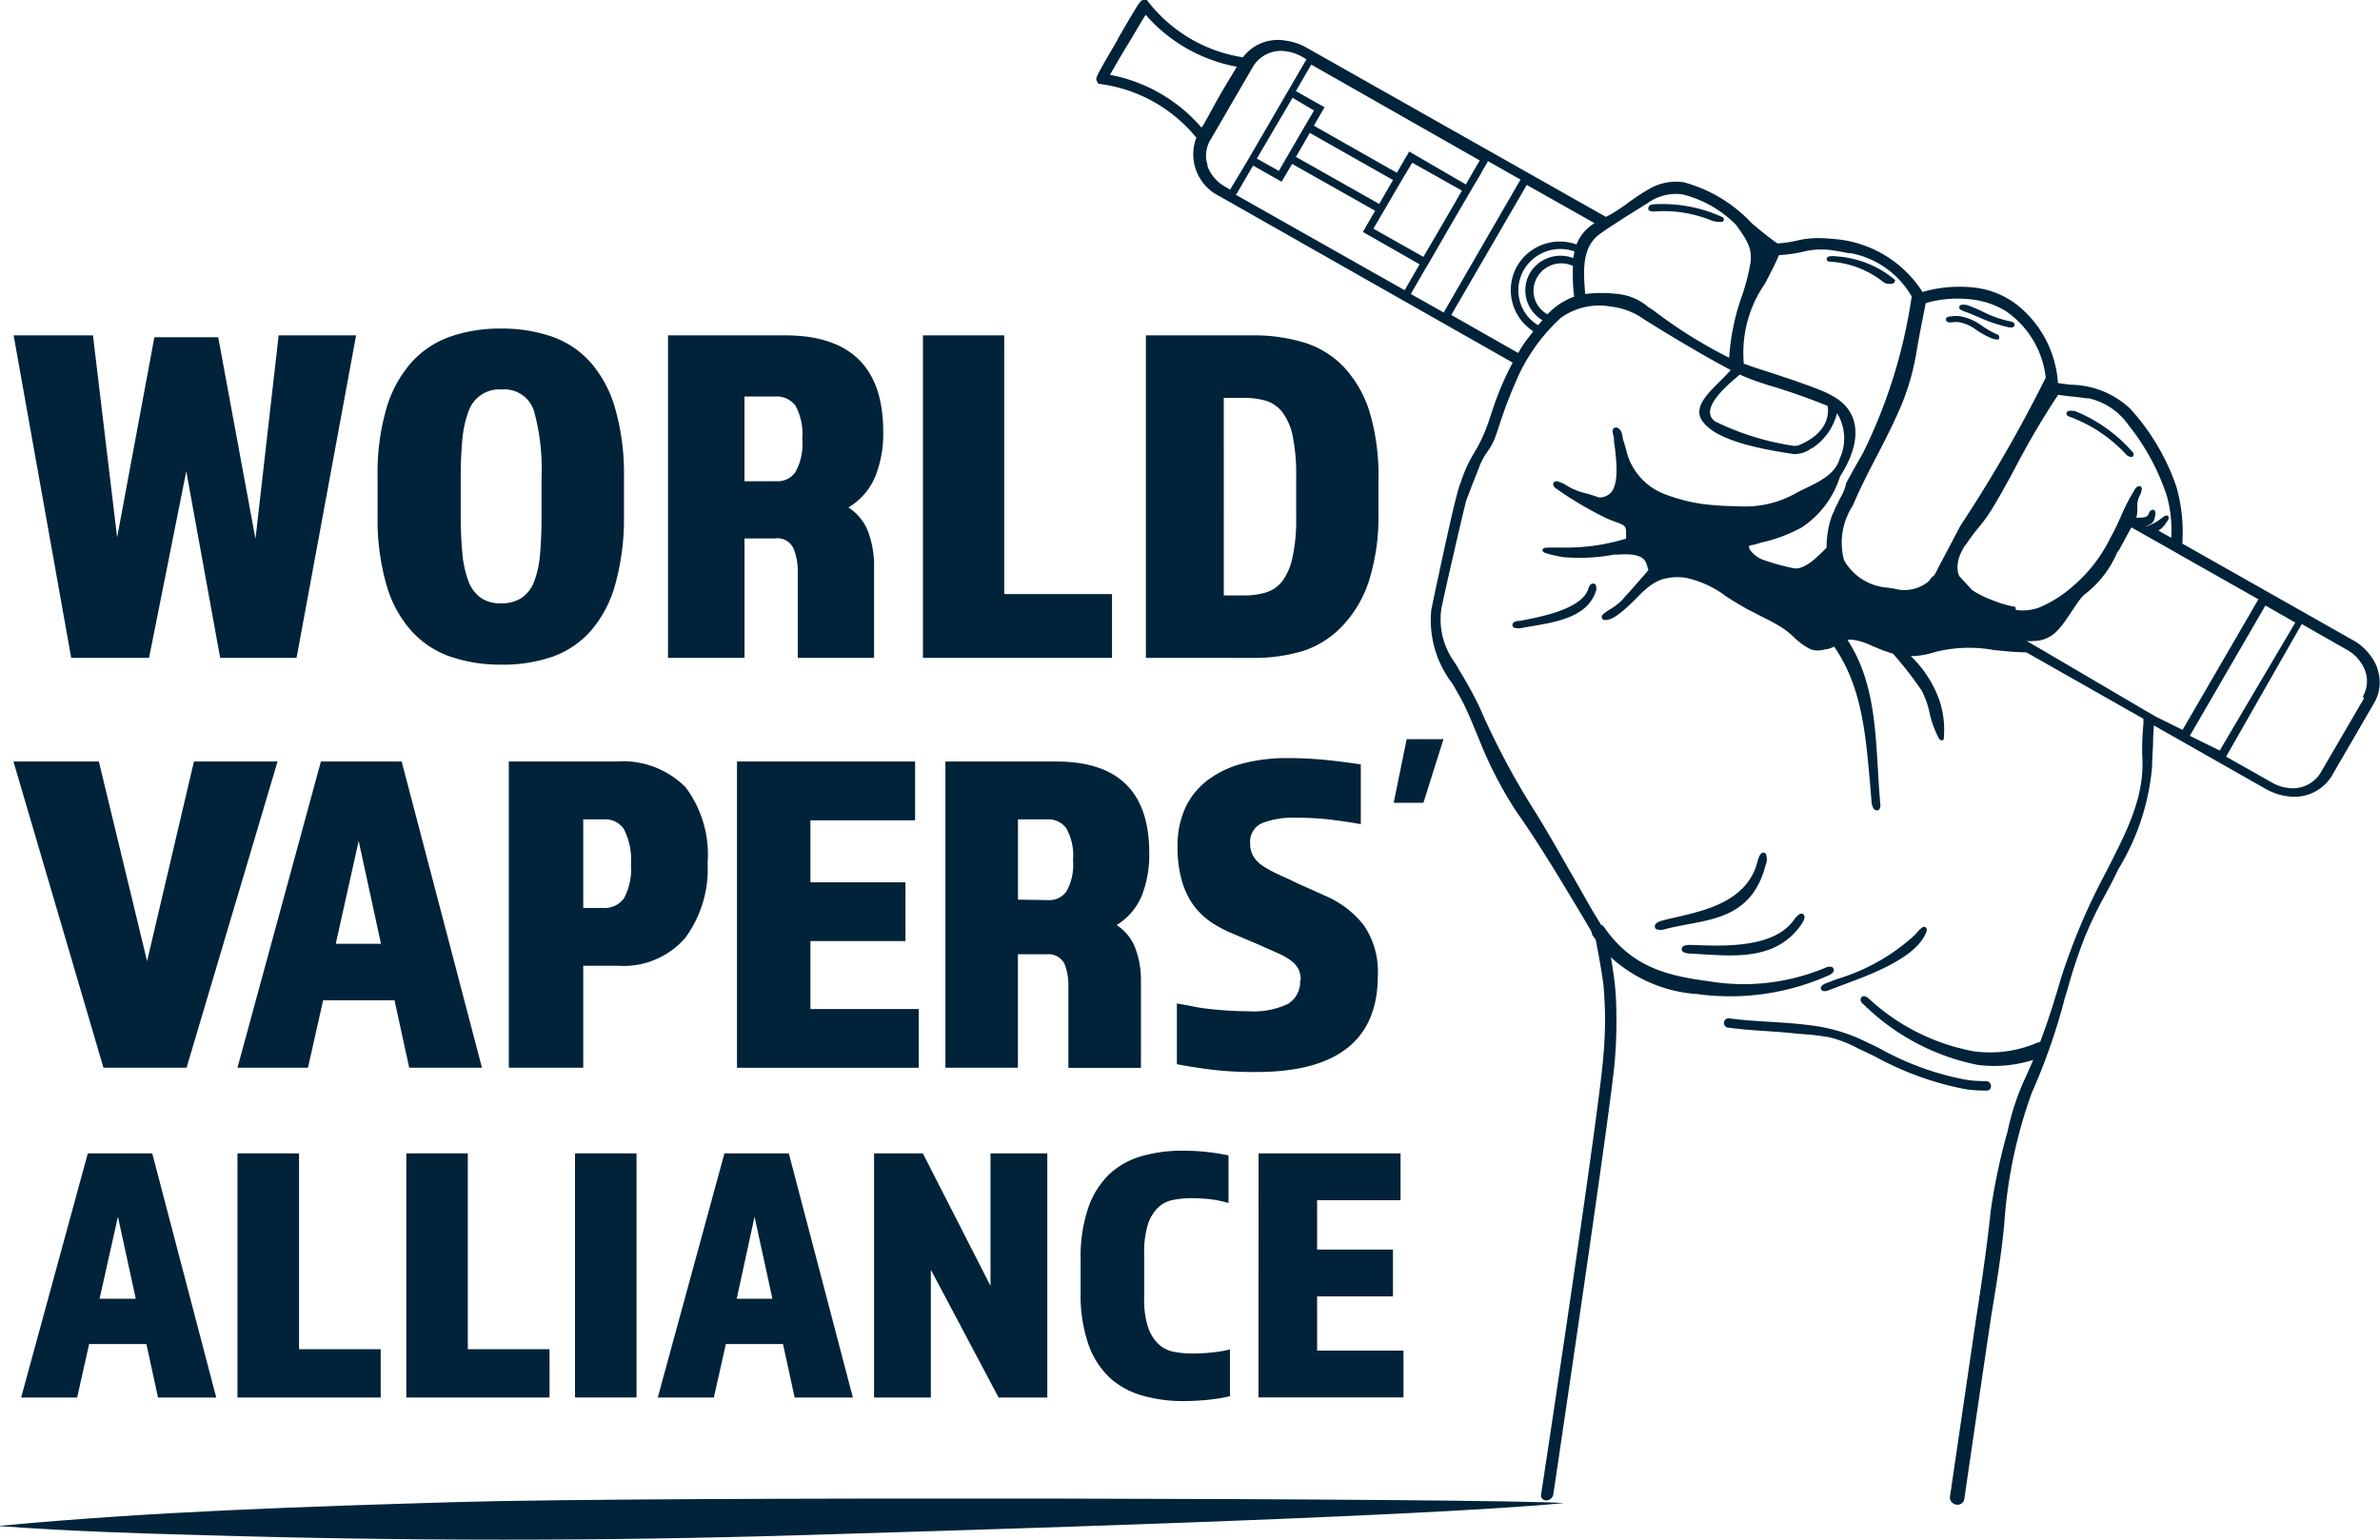
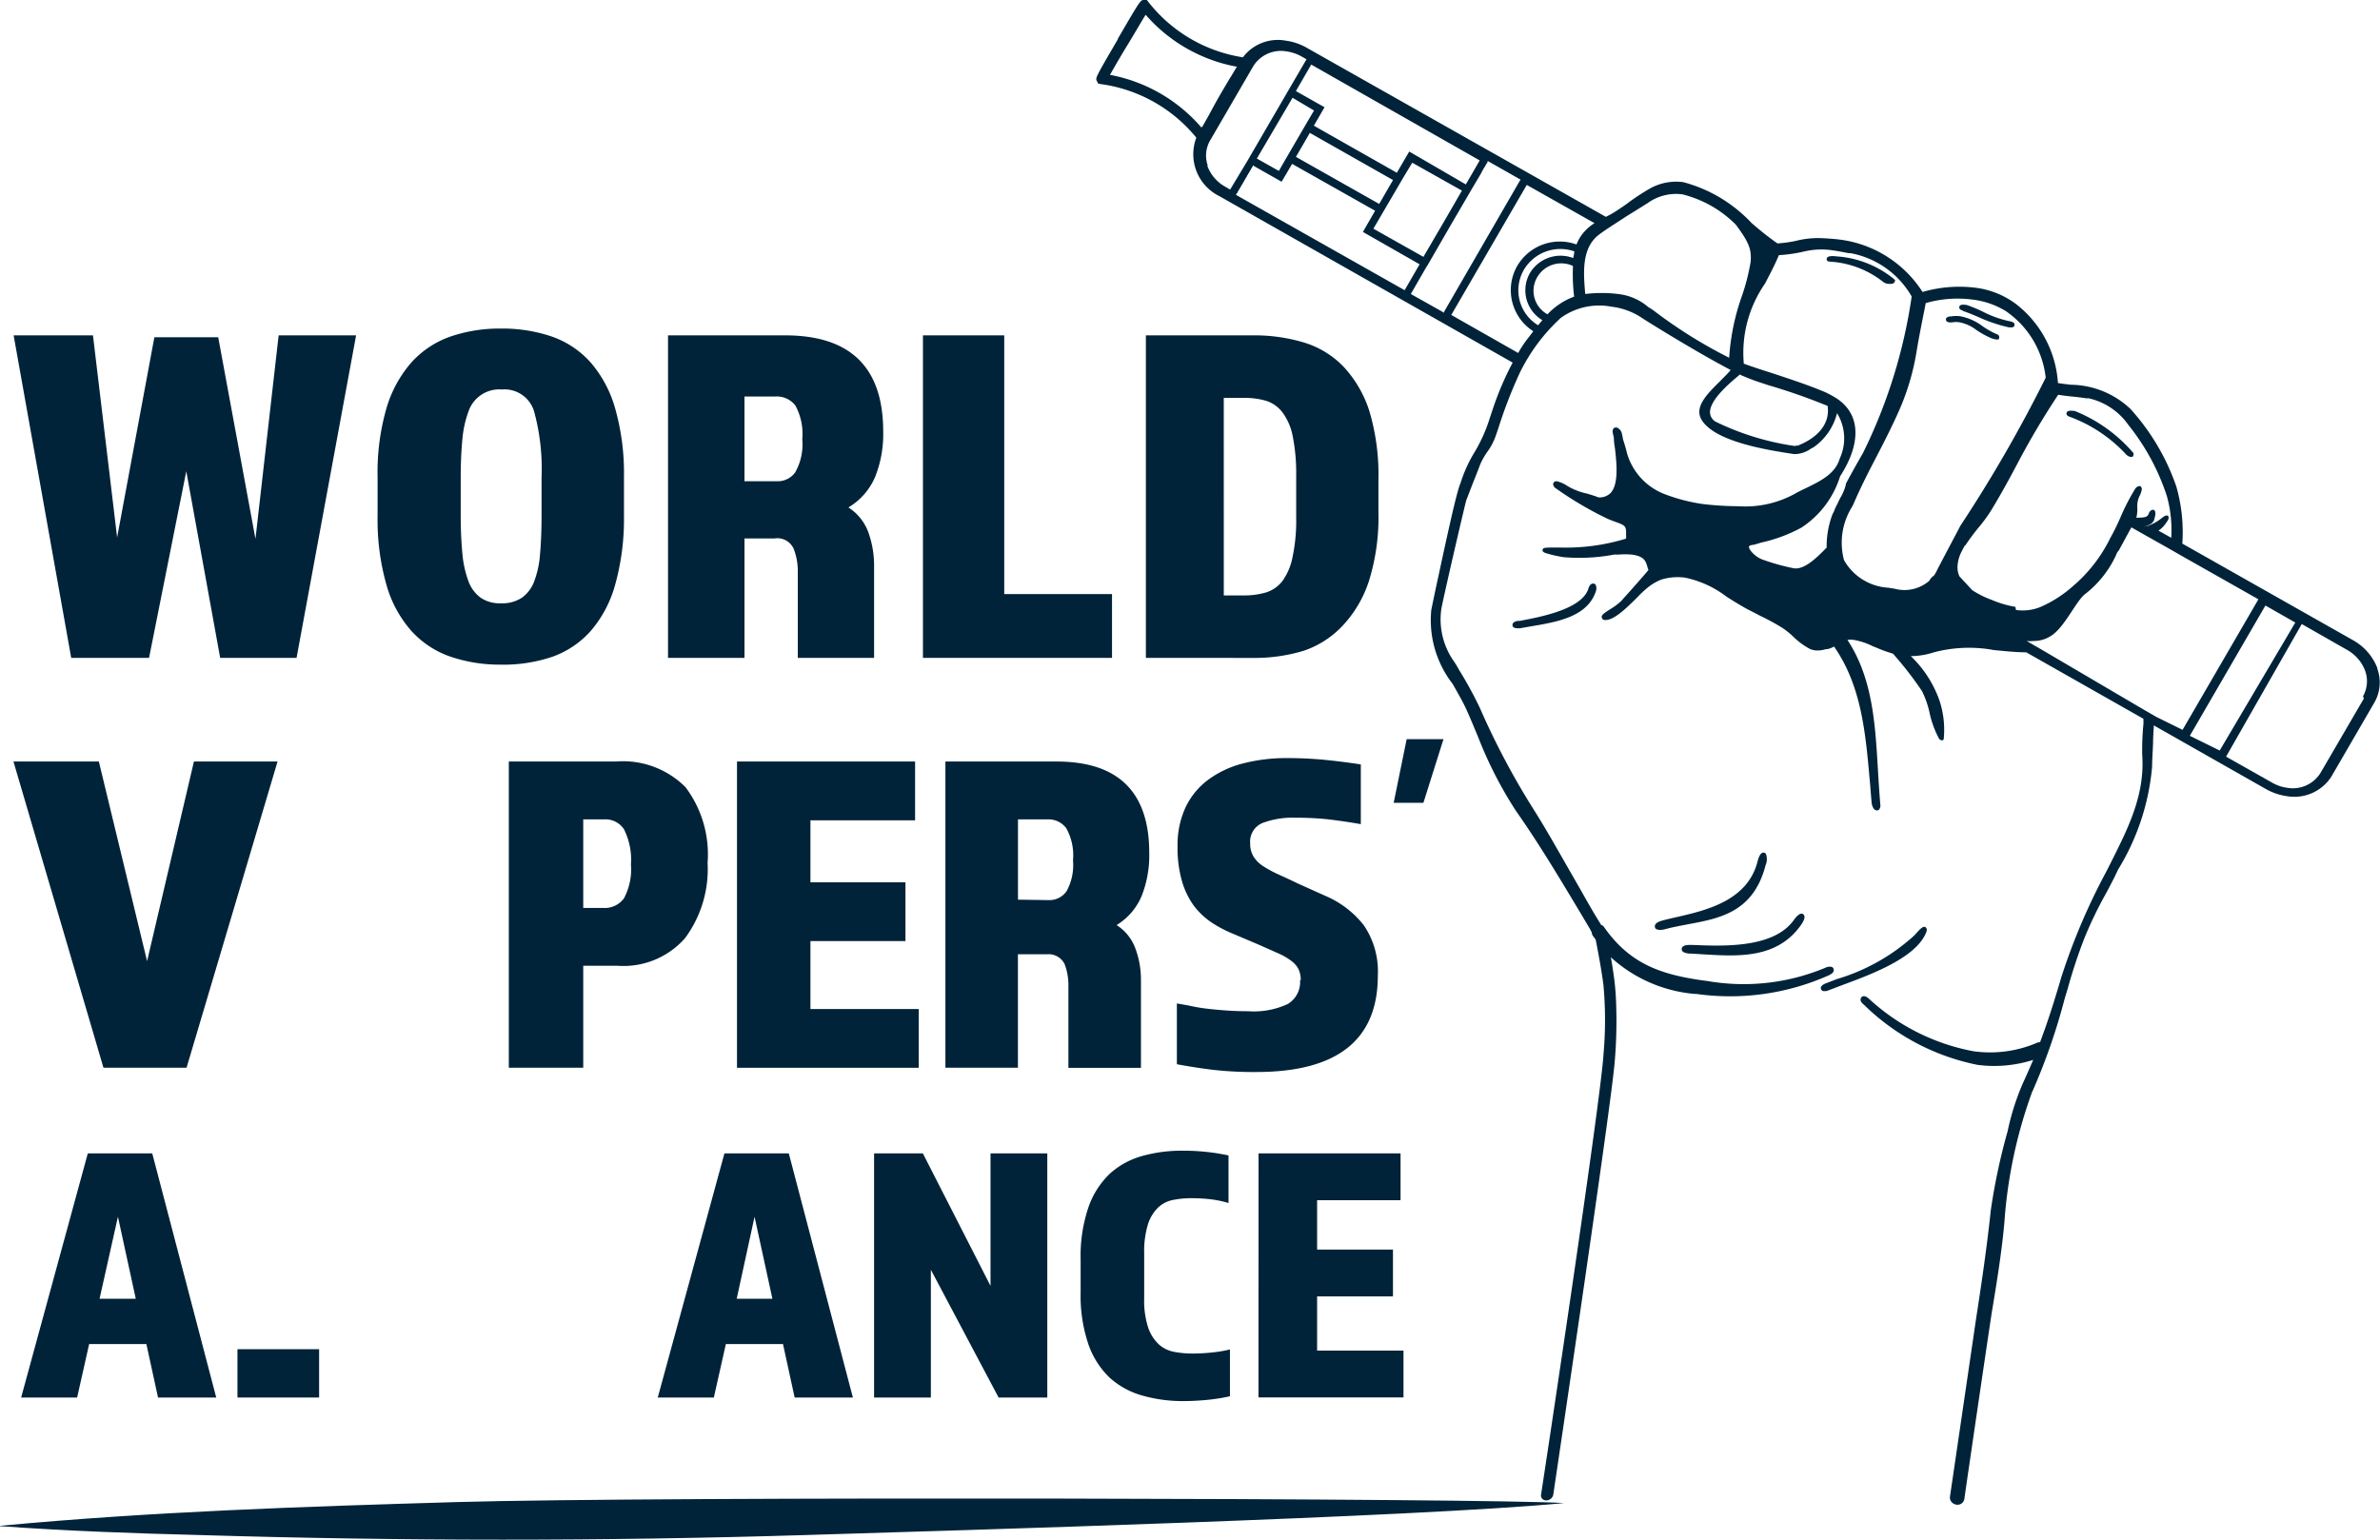
<svg xmlns="http://www.w3.org/2000/svg" width="106.681" height="69.043" viewBox="0 0 106.681 69.043">
  <defs>
    <clipPath id="clip-path">
      <rect id="Rectangle_22" data-name="Rectangle 22" width="106.681" height="69.043" fill="none" />
    </clipPath>
  </defs>
  <g id="Artwork_3" data-name="Artwork 3" transform="translate(2.935 -25.93)">
    <g id="Artwork_3-2" data-name="Artwork 3" transform="translate(-2.935 -2.07)">
      <g id="Group_8" data-name="Group 8" transform="translate(0 28)" clip-path="url(#clip-path)">
        <g id="Group_7" data-name="Group 7" clip-path="url(#clip-path)">
          <path id="Path_3" data-name="Path 3" d="M225.492,71.47s0,.024-.032.024h.052a.024.024,0,0,0-.02,0" transform="translate(-135.376 -42.914)" fill="#002339" />
          <path id="Path_4" data-name="Path 4" d="M225.512,71.461h-.052l.032-.024a.024.024,0,0,1,.02,0" transform="translate(-135.376 -42.893)" fill="#002339" />
          <path id="Path_5" data-name="Path 5" d="M240.648,58.928a.444.444,0,0,1-.108.024l.1-.032Z" transform="translate(-144.431 -35.378)" fill="#002339" />
          <path id="Path_6" data-name="Path 6" d="M231.669,58.81a.511.511,0,0,1-.1.044l-.1.032a.443.443,0,0,0,.108-.024h0a.216.216,0,0,0,.108-.032Zm-6.177,5.058s0,.024-.032.024h.052a.024.024,0,0,0-.02,0" transform="translate(-135.376 -35.312)" fill="#002339" />
          <path id="Path_7" data-name="Path 7" d="M5.359,129.42H8.247l2.869,10.948H8.507l-.523-2.4H5.419l-.539,2.4H2.37Zm2.15,6.517-.8-3.676-.823,3.676Z" transform="translate(-1.423 -77.71)" fill="#002339" />
-           <path id="Path_8" data-name="Path 8" d="M26.64,129.42H29.4V138.2h3.66v2.166H26.64Z" transform="translate(-15.996 -77.71)" fill="#002339" />
-           <path id="Path_9" data-name="Path 9" d="M45.58,129.42h2.757V138.2H52v2.166H45.58Z" transform="translate(-27.368 -77.71)" fill="#002339" />
-           <rect id="Rectangle_20" data-name="Rectangle 20" width="2.757" height="10.944" transform="translate(25.775 51.71)" fill="#002339" />
+           <path id="Path_8" data-name="Path 8" d="M26.64,129.42V138.2h3.66v2.166H26.64Z" transform="translate(-15.996 -77.71)" fill="#002339" />
          <path id="Path_10" data-name="Path 10" d="M76.779,129.42h2.885l2.873,10.948H79.927l-.523-2.4H76.843l-.539,2.4H73.79Zm2.15,6.517-.8-3.676-.8,3.676Z" transform="translate(-44.307 -77.71)" fill="#002339" />
          <path id="Path_11" data-name="Path 11" d="M98.06,129.42h2.186l3.033,5.941V129.42h2.545v10.948h-2.182l-3.037-5.73v5.73H98.06Z" transform="translate(-58.88 -77.71)" fill="#002339" />
          <path id="Path_12" data-name="Path 12" d="M121.226,134a6.793,6.793,0,0,1,.344-2.321,3.824,3.824,0,0,1,.951-1.51,3.572,3.572,0,0,1,1.442-.8,6.545,6.545,0,0,1,1.842-.244,9.7,9.7,0,0,1,2.05.212v2.134a4.749,4.749,0,0,0-.839-.172,7.535,7.535,0,0,0-.835-.044,4.079,4.079,0,0,0-.8.076,1.339,1.339,0,0,0-.675.336,1.822,1.822,0,0,0-.459.747,4.159,4.159,0,0,0-.172,1.323v2a3.916,3.916,0,0,0,.18,1.323,1.842,1.842,0,0,0,.475.747,1.41,1.41,0,0,0,.683.336,4.394,4.394,0,0,0,.8.076,8.542,8.542,0,0,0,.943-.052,5.452,5.452,0,0,0,.763-.132v2.1a8.624,8.624,0,0,1-1.039.164c-.348.032-.7.052-1.043.052a6.588,6.588,0,0,1-1.846-.248,3.648,3.648,0,0,1-1.462-.8,3.8,3.8,0,0,1-.959-1.51,6.793,6.793,0,0,1-.344-2.321Z" transform="translate(-72.788 -77.535)" fill="#002339" />
          <path id="Path_13" data-name="Path 13" d="M141.19,129.42h6.365v2.1h-3.74v2.214h3.4v2.1h-3.4v2.429h3.872v2.1h-6.5Z" transform="translate(-84.777 -77.71)" fill="#002339" />
          <path id="Path_14" data-name="Path 14" d="M149.325,11.627l-.044.084.052-.084Zm0,0-.044.084.052-.084Zm0,0-.044.084.052-.084Zm0,0-.044.084.052-.084Zm-10.508.116-.739,1.267h0l.739-1.275Zm0,0-.739,1.267h0l.739-1.275Zm10.508-.116-.044.084.052-.084Zm-10.508.116-.739,1.267h0l.739-1.275Zm10.508-.116-.044.084.052-.084ZM137.67,13.05h0l.132.088Zm1.147-1.307-.739,1.267-.02.052.032-.044.739-1.275Zm1.834-3.16-.076.14.088-.132Zm.8-1.343-.7,1.2h0l.7-1.2Zm7.891,4.4-.044.084.052-.084Zm-10.508.116-.739,1.267h0l.739-1.275Zm10.508-.116-.044.084.052-.084Zm-10.508.116-.739,1.267h0l.739-1.275Zm0,0-.739,1.267h0l.739-1.275Zm10.508-.116-.044.084.052-.084Zm0,0-.044.084.052-.084Zm0,0-.044.084.052-.084Zm0,0-.044.084.052-.084Zm0,0-.044.084.052-.084Z" transform="translate(-82.663 -4.347)" fill="#002339" />
          <path id="Path_15" data-name="Path 15" d="M137.816,21.874l-.136-.076V21.79Z" transform="translate(-82.669 -13.084)" fill="#002339" />
          <path id="Path_16" data-name="Path 16" d="M138.66,21.68l-.02.052.032-.044Zm0,0-.02.052.032-.044Zm0,0-.02.052.032-.044Zm0,0-.02.052.032-.044Zm0,0-.02.052.032-.044Zm0,0-.02.052.032-.044Zm0,0-.02.052.032-.044Zm0,0-.02.052.032-.044Zm0,0-.02.052.032-.044Zm0,0-.02.052.032-.044Zm0,0-.02.052.032-.044Zm0,0-.02.052.032-.044Zm0,0-.02.052.032-.044Zm0,0-.02.052.032-.044Zm0,0-.02.052.032-.044Zm0,0-.02.052.032-.044Zm0,0-.02.052.032-.044Zm0,0-.02.052.032-.044Zm0,0-.02.052.032-.044Zm0,0-.02.052.032-.044Zm0,0-.02.052.032-.044Zm0,0-.02.052.032-.044Zm0,0-.02.052.032-.044Zm0,0-.02.052.032-.044Z" transform="translate(-83.246 -13.018)" fill="#002339" />
          <path id="Path_17" data-name="Path 17" d="M145.028,10.608l-.088.132.076-.14Z" transform="translate(-87.029 -6.365)" fill="#002339" />
          <path id="Path_18" data-name="Path 18" d="M146.057,7.24l-.7,1.2h-.008l.7-1.2Z" transform="translate(-87.275 -4.347)" fill="#002339" />
          <path id="Path_19" data-name="Path 19" d="M180.416,29.967a2.457,2.457,0,0,0-1.087-1.259l-7.659-4.335v-.044a7.444,7.444,0,0,0-.268-2.505,10.037,10.037,0,0,0-2.062-3.492,3.953,3.953,0,0,0-2.681-1.083c-.184-.024-.376-.044-.567-.076a4.871,4.871,0,0,0-1.846-3.516,3.816,3.816,0,0,0-1.862-.759,5.917,5.917,0,0,0-2.361.192,5.183,5.183,0,0,0-3.624-2.337c-.32-.044-.639-.064-.911-.076a4,4,0,0,0-1.135.12,5.45,5.45,0,0,1-.835.116,13.8,13.8,0,0,1-1.167-.923A6.465,6.465,0,0,0,149.3,8.167a2.4,2.4,0,0,0-1.522.3,10.308,10.308,0,0,0-.9.587c-.18.14-.376.268-.575.4a4.394,4.394,0,0,1-.475.268h0L132.4,2.13a2.573,2.573,0,0,0-.923-.308,1.958,1.958,0,0,0-1.918.747A6.673,6.673,0,0,1,125.338.108L125.254,0h-.128c-.16,0-.16,0-1.171,1.734v.024c-1.011,1.734-1.011,1.734-.943,1.874l.064.12.128.02a6.7,6.7,0,0,1,4.267,2.4,2.094,2.094,0,0,0,1.039,2.625l13.141,7.46a13.587,13.587,0,0,0-.923,2.178l-.1.3a7.088,7.088,0,0,1-.751,1.646,6.346,6.346,0,0,0-.567,1.287c-.18.4-.631,2.517-1.039,4.4-.1.463-.192.9-.268,1.279a4.659,4.659,0,0,0,.955,3.312c.2.352.4.7.567,1.039.212.459.4.923.587,1.37a18.219,18.219,0,0,0,1.694,3.3c1.043,1.478,2.026,3.133,2.981,4.727l.324.547.084.16a.336.336,0,0,0,.056.164.568.568,0,0,1,.084.116l.032.032c.044.192.28,1.426.356,2.082a17.453,17.453,0,0,1,0,3.065c-.128,2.078-2.485,17.712-2.8,19.75a.208.208,0,0,0,.044.172.248.248,0,0,0,.148.084.324.324,0,0,0,.356-.256c.268-1.814,2.581-17.349,2.753-19.4a21.522,21.522,0,0,0,.064-2.625,11.537,11.537,0,0,0-.128-1.4c-.032-.216-.064-.432-.108-.667a6.383,6.383,0,0,0,3.764,1.642h.064a10.856,10.856,0,0,0,5.961-.843c.2-.1.212-.2.2-.248a.136.136,0,0,0-.14-.128.444.444,0,0,0-.248.052,9.5,9.5,0,0,1-5.326.579H150.3c-2-.268-3.388-.751-4.547-2.4a.248.248,0,0,0-.14-.108,1.316,1.316,0,0,0-.076-.128c-.4-.643-.771-1.331-1.2-2.07-.6-1.039-1.2-2.122-1.782-3.033a34.115,34.115,0,0,1-2.369-4.483,17.744,17.744,0,0,0-.943-1.726,3.893,3.893,0,0,0-.244-.4,3.272,3.272,0,0,1-.539-2.369c.332-1.566,1.075-4.707,1.107-4.815l.308-.8c.108-.268.216-.535.312-.8a3.246,3.246,0,0,1,.324-.579,2.725,2.725,0,0,0,.364-.675l.12-.344a21.1,21.1,0,0,1,.975-2.529,8.251,8.251,0,0,1,1.842-2.465,2.941,2.941,0,0,1,2.261-.5,3.121,3.121,0,0,1,1.406.527c.052.04,2.293,1.446,3.944,2.313-.14.172-.324.344-.491.515-.559.555-1.139,1.127-.827,1.694.579,1.027,3.1,1.4,4.171,1.562h0A1.311,1.311,0,0,0,155,20.13a.507.507,0,0,1,.12-.064,2.656,2.656,0,0,0,1.071-1.542,2.152,2.152,0,0,1,.12,2.034c-.2.687-.847,1-1.522,1.331-.128.056-.248.12-.376.184a4.619,4.619,0,0,1-2.653.623,14.082,14.082,0,0,1-1.6-.1,7.947,7.947,0,0,1-1.67-.432,2.8,2.8,0,0,1-1.714-1.842c-.044-.2-.12-.44-.184-.643a1.385,1.385,0,0,0-.044-.224.368.368,0,0,0-.244-.292.2.2,0,0,0-.132.044.224.224,0,0,0-.032.192,1.019,1.019,0,0,0,.044.2,3.208,3.208,0,0,0,.052.5c.076.675.172,1.6-.192,2a.7.7,0,0,1-.547.2c-.16-.064-.344-.12-.523-.172a2.877,2.877,0,0,1-.859-.332,1.458,1.458,0,0,0-.471-.216.148.148,0,0,0-.16.064c-.056.1.032.184.052.216a15.982,15.982,0,0,0,2.305,1.37c.16.076.312.128.428.172.356.128.44.172.463.376a1.706,1.706,0,0,1,0,.2.607.607,0,0,1,0,.172,9.246,9.246,0,0,1-2.937.4h-.236c-.46,0-.547,0-.567.1s.1.132.152.152a5.493,5.493,0,0,0,.8.18,8.391,8.391,0,0,0,2.249-.116h.056a1.064,1.064,0,0,1,.14,0,3.6,3.6,0,0,1,.607,0c.547.076.611.28.687.523a.883.883,0,0,0,.056.164c-.172.212-.527.611-.8.919-.16.184-.312.344-.4.451a2.821,2.821,0,0,1-.491.376c-.32.2-.44.288-.4.4a.14.14,0,0,0,.132.1h.032c.4,0,.951-.547,1.434-1.027a4.679,4.679,0,0,1,.463-.432,2.31,2.31,0,0,1,.6-.352,2.481,2.481,0,0,1,1.071-.088,4.591,4.591,0,0,1,1.866.859c.288.18.579.364.911.547.192.1.4.2.579.3a10.061,10.061,0,0,1,1.019.555,3.756,3.756,0,0,1,.491.4,3.169,3.169,0,0,0,.731.535.851.851,0,0,0,.236.064,1.2,1.2,0,0,0,.479-.056h.064a1.083,1.083,0,0,0,.3-.116c1.243,1.778,1.414,3.932,1.6,5.993.032.332.052.663.084.995.02.2.108.344.216.356a.128.128,0,0,0,.116-.032.3.3,0,0,0,.056-.248c-.044-.527-.076-1.063-.108-1.6-.12-2-.236-4.051-1.362-5.758a.751.751,0,0,1,.3,0,2.981,2.981,0,0,1,.835.28l.164.064a5.884,5.884,0,0,0,.739.268,16.068,16.068,0,0,1,1.3,1.674,4.176,4.176,0,0,1,.352,1.027,4.4,4.4,0,0,0,.4,1.083.176.176,0,0,0,.116.1h.076l.032-.052a4.177,4.177,0,0,0-.2-1.758,5.106,5.106,0,0,0-1.275-1.962,3.464,3.464,0,0,0,1.039-.172,6.173,6.173,0,0,1,2.689-.1c.471.044.955.1,1.446.1l5.254,2.981a.317.317,0,0,0,0,.084v.14a11.932,11.932,0,0,0-.056,1.382c.132,1.822-.643,3.324-1.446,4.923l-.18.352a28.24,28.24,0,0,0-2,4.707c-.236.8-.555,1.866-.955,2.917a.639.639,0,0,0-.084,0,5.358,5.358,0,0,1-2.9.4,9.463,9.463,0,0,1-4.687-2.357c-.16-.148-.3-.14-.352-.032s0,.2.152.324a10.091,10.091,0,0,0,5.078,2.677,5.762,5.762,0,0,0,2.489-.224c-.164.376-.312.719-.471,1.063h0a11.1,11.1,0,0,0-.675,2.13,27.572,27.572,0,0,0-.759,3.572c-.172,1.65-.42,3.312-.667,4.911-.052.364-1.107,7.544-1.159,7.9a.3.3,0,0,0,.064.236.344.344,0,0,0,.224.128.308.308,0,0,0,.356-.256c.072-.527,1.151-7.879,1.235-8.391.216-1.307.44-2.669.559-4a21.38,21.38,0,0,1,1.231-5.822s0-.044.024-.052A27.513,27.513,0,0,0,166.4,44.75l.116-.376a23.344,23.344,0,0,1,.775-2.345,18.211,18.211,0,0,1,.919-1.91c.14-.256.28-.523.42-.8l.16-.336a10.563,10.563,0,0,0,1.522-4.6c0-.308.032-.707.044-1.083,0-.256.02-.5.032-.707v-.072l5.038,2.861a2.637,2.637,0,0,0,.919.312,1.974,1.974,0,0,0,2-.871l1.942-3.344a1.806,1.806,0,0,0,.116-1.51M132.618,2.893h0l7.556,4.3-.623,1.075-2.537-1.474-.555.951-3.72-2.11.479-.827-1.287-.727h0Zm.128,2.062-.308.523-.967,1.662-.3.523-.987-.555,1.6-2.725Zm-.987-.559.076-.14h0Zm.8,1.562,3.728,2.114-.619,1.071-3.732-2.11Zm4.191,2,.4-.663,2.226,1.251-.751,1.3-.975,1.67-2.242-1.263Zm-9.058-2.249A7.128,7.128,0,0,0,123.6,3.356c.172-.3.471-.827.8-1.362s.611-1.039.8-1.331a7.124,7.124,0,0,0,4.091,2.329c-.1.148-.2.34-.332.543-.172.292-.352.591-.471.8s-.28.5-.439.8h0l-.308.547m.244,1.746a1.35,1.35,0,0,1,.1-1.123l1.938-3.336a1.458,1.458,0,0,1,1.5-.663,1.918,1.918,0,0,1,.663.224l.224.128-.739,1.267-1.918,3.3L128.986,8.5l-.224-.132a1.754,1.754,0,0,1-.8-.943m.911,1.287h0l.112.076Zm7.967,4.235-.032.064-7.56-4.275h0l.02-.052.739-1.267h0l1.287.731.471-.8,3.72,2.1-.547.951,2.541,1.45-.655,1.135Zm1.734,1.071-1.486-.835.032-.064.655-1.135.056-.084,1.039-1.8.975-1.67.4-.675.04-.088.056-.084V7.56l.024-.032.032-.04.064-.12.044-.084h0l.032-.064,1.47.835-.044.064-3.376,5.841Zm4.643.076h0a1.2,1.2,0,0,1-.463-1.67,1.243,1.243,0,0,1,1.6-.5,8.181,8.181,0,0,0,.052,1.374,3.121,3.121,0,0,0-1.2.8m1.159-2.529a1.6,1.6,0,0,0-1.942.675,1.558,1.558,0,0,0,.559,2.11l-.192.228a1.83,1.83,0,0,1-.635-2.489,1.9,1.9,0,0,1,2.261-.823,2.611,2.611,0,0,1-.052.3m-2.509.352a2.19,2.19,0,0,0,.719,2.929c-.056.076-.108.148-.16.212l-.068.088a4.941,4.941,0,0,0-.447.675l-3-1.706,3.384-5.829,3.037,1.714a2.03,2.03,0,0,0-.44.364,1.858,1.858,0,0,0-.368.591,2.21,2.21,0,0,0-2.657.963m9.505,4.119a21.455,21.455,0,0,1-3.336-2.078,2.4,2.4,0,0,0-.288-.192,2.493,2.493,0,0,0-1.366-.591,6.029,6.029,0,0,0-1.466,0c-.088-1-.164-2.09.643-2.681.376-.276.8-.535,1.2-.8.312-.192.643-.4.943-.587a2.186,2.186,0,0,1,1.566-.4,5.113,5.113,0,0,1,2.4,1.362c.611.823.7,1.115.663,1.658a9.485,9.485,0,0,1-.376,1.49,10.167,10.167,0,0,0-.587,2.8m3.125,3.952H154.4l-.108.02a11.974,11.974,0,0,1-3.548-1.091.507.507,0,0,1-.248-.4c-.02-.559.847-1.3,1.267-1.65l.076-.068a.192.192,0,0,0,.052.036c.152.064.451.192.739.288l.483.16a26.648,26.648,0,0,1,2.529.879.68.68,0,0,1,.128.056h0c.16,1.2-1.159,1.7-1.307,1.758m1.766,2.581c-.052.108-.108.2-.148.312s-.076.148-.108.236a4.052,4.052,0,0,0-.248,1.458c-.459.471-.987.987-1.458.931a9.789,9.789,0,0,1-1.434-.4c-.312-.12-.6-.432-.591-.571,0-.052.12-.072.172-.084h.044l.332-.1a6.793,6.793,0,0,0,1.81-.675,4.247,4.247,0,0,0,1.726-2.293c.975-1.51.911-2.8-.16-3.5a4.723,4.723,0,0,0-.515-.28c-.771-.324-1.562-.579-2.325-.835-.44-.14-.879-.28-1.319-.44V16.25a5.442,5.442,0,0,1,.955-3.536c.216-.42.44-.835.623-1.275a6.621,6.621,0,0,0,1.027-.14c.128-.032.248-.056.376-.076a3.368,3.368,0,0,1,1,0c.244.032.491.084.727.128h.084a4,4,0,0,1,2.737,1.942,23.4,23.4,0,0,1-2.178,7.008l-.312.547c-.148.268-.312.559-.459.839v.032a2.122,2.122,0,0,1-.256.611l-.088.18m4.267,3.312a.6.6,0,0,0-.184.216,1.7,1.7,0,0,1-1.574.352,2.293,2.293,0,0,1-.248-.04,2.444,2.444,0,0,1-2-1.235,3.032,3.032,0,0,1,.364-2.4l.064-.128c.312-.731.675-1.438,1.031-2.122s.751-1.458,1.083-2.23a10.88,10.88,0,0,0,.7-2.417c.108-.655.216-1.2.332-1.778l.088-.451a5.142,5.142,0,0,1,2.078-.16,3.716,3.716,0,0,1,1.5.511,4.171,4.171,0,0,1,1.8,2.993,62.852,62.852,0,0,1-3.824,6.637c-.02.044-.823,1.554-1.051,2a1.2,1.2,0,0,1-.16.268m3.42,2.725.032-.024a.024.024,0,0,1,.02,0h-.052m.256-1.331a4.671,4.671,0,0,1-1.059-.312,4.156,4.156,0,0,1-.879-.44c-.132-.14-.26-.288-.4-.428-.052-.064-.116-.128-.172-.192a.987.987,0,0,1-.084-.463,1.637,1.637,0,0,1,.16-.6c.052-.108.116-.224.172-.324h.02a9.772,9.772,0,0,1,.6-.807,6.853,6.853,0,0,0,.535-.727c.428-.7.827-1.426,1.2-2.134a35.514,35.514,0,0,1,1.822-3.077h.04c.2.032.4.056.607.076s.4.044.6.076h.116a2.965,2.965,0,0,1,1.79,1.2,10.084,10.084,0,0,1,1.726,3.2,5.705,5.705,0,0,1,.192,1.854l-.575-.32a1.123,1.123,0,0,0,.32-.312c.128-.18.16-.236.128-.312l-.02-.052h-.064c-.056,0-.1.024-.224.12a2,2,0,0,1-.559.32.216.216,0,0,1-.108.032h0a.4.4,0,0,1-.1.024l.1-.032a.511.511,0,0,0,.1-.044.4.4,0,0,0,.236-.224c0-.044.1-.28.032-.4l-.032-.052h-.052c-.12,0-.172.116-.2.192-.064.14-.18.16-.547.16a1.522,1.522,0,0,0,.044-.44,1.059,1.059,0,0,1,.088-.511c.032-.044.148-.312.1-.4l-.044-.064h-.052c-.088,0-.164.064-.236.2a9.412,9.412,0,0,0-.611,1.2,10.524,10.524,0,0,1-.483.975l-.02.044a6.7,6.7,0,0,1-1.482,1.938l-.116.1a5.453,5.453,0,0,1-1.5.967,2.1,2.1,0,0,1-1.083.128m6.293,4.795-.555-.32-4.5-2.645-.759-.44a1.423,1.423,0,0,0,.32,0,1.4,1.4,0,0,0,.751-.216c.631-.376,1.147-1.6,1.566-1.9a4.7,4.7,0,0,0,1.319-1.626.974.974,0,0,0,.072-.164.459.459,0,0,1,.1-.148h0c.184-.332.364-.675.567-1.039l.643.364,1.119.631.523.3,3.408,1.93-3.4,5.853Zm1.5.847,3.388-5.841,1.339.763-3.388,5.738Zm7.8-1.67-1.942,3.332a1.458,1.458,0,0,1-1.5.667,1.79,1.79,0,0,1-.667-.228l-2.066-1.167,3.392-5.945,2.046,1.167a1.8,1.8,0,0,1,.8.943,1.374,1.374,0,0,1-.1,1.127" transform="translate(-73.847)" fill="#002339" />
          <path id="Path_20" data-name="Path 20" d="M166.774,18.22l-.044.084.052-.084Zm0,0-.044.084.052-.084Zm0,0-.044.084.052-.084Zm0,0-.044.084.052-.084Zm0,0-.044.084.052-.084Zm0,0-.044.084.052-.084Zm0,0-.044.084.052-.084Zm0,0-.044.084.052-.084Zm0,0-.044.084.052-.084Zm0,0-.044.084.052-.084Zm0,0-.044.084.052-.084Zm0,0-.044.084.052-.084Zm0,0-.044.084.052-.084Z" transform="translate(-100.112 -10.94)" fill="#002339" />
          <path id="Path_21" data-name="Path 21" d="M139.4,11.743l-.739,1.267h0l.739-1.275Zm0,0-.739,1.267h0l.739-1.275Zm0,0-.739,1.267-.02.052.032-.044.739-1.275Zm1.834-3.16-.076.14.088-.132Zm.8-1.343-.7,1.2h0l.7-1.2Zm-2.617,4.5-.739,1.267h0l.739-1.275Zm0,0-.739,1.267h0l.739-1.275Zm0,0-.739,1.267h0l.739-1.275Z" transform="translate(-83.246 -4.347)" fill="#002339" />
          <path id="Path_22" data-name="Path 22" d="M138.817,18.336l-.739,1.267h0l.739-1.275Zm0,0-.739,1.267h0l.739-1.275Zm0,0-.739,1.267h0l.739-1.275Zm0,0-.739,1.267h0l.739-1.275Zm0,0-.739,1.267h0l.739-1.275Zm-1.147,1.311h0l.132.084Zm1.147-1.311-.739,1.267-.02.052.032-.044.739-1.275Zm10.508-.116-.044.084.052-.084Zm-10.508.116-.739,1.267h0l.739-1.275Zm0,0-.739,1.267h0l.739-1.275Zm0,0-.739,1.267h0l.739-1.275Zm0,0-.739,1.267h0l.739-1.275Zm0,0-.739,1.267h0l.739-1.275Zm0,0-.739,1.267h0l.739-1.275Z" transform="translate(-82.663 -10.94)" fill="#002339" />
          <path id="Path_23" data-name="Path 23" d="M145.016,10.6l-.076.14.088-.132Z" transform="translate(-87.029 -6.365)" fill="#002339" />
          <path id="Path_24" data-name="Path 24" d="M145.016,10.6l-.076.14.088-.132Z" transform="translate(-87.029 -6.365)" fill="#002339" />
          <path id="Path_25" data-name="Path 25" d="M173.08,65.716c-.3.911-2.106,1.255-3.077,1.438h-.068c-.064,0-.26.048-.256.184,0,.028,0,.12.156.14a.711.711,0,0,0,.216,0l.46-.08c1.2-.2,2.517-.436,2.9-1.554a.4.4,0,0,0,0-.3.132.132,0,0,0-.1-.064c-.056,0-.16,0-.236.24" transform="translate(-101.884 -39.317)" fill="#002339" />
          <path id="Path_26" data-name="Path 26" d="M188.963,104.31h.1l.6.036c1.538.092,3.276.2,4.347-1.315.092-.136.2-.316.144-.432a.14.14,0,0,0-.108-.08c-.032,0-.144,0-.336.26-.9,1.307-3.2,1.2-4.591,1.143h-.088c-.3,0-.356.1-.364.168s0,.176.3.216" transform="translate(-113.284 -61.558)" fill="#002339" />
          <path id="Path_27" data-name="Path 27" d="M190.634,96.2a.7.7,0,0,0,0-.471.152.152,0,0,0-.1-.06c-.116,0-.2.108-.276.4-.448,1.762-2.3,2.19-3.656,2.5-.232.052-.444.1-.639.156-.276.076-.312.192-.308.256s.02.132.18.152a.8.8,0,0,0,.276-.028c.32-.088.651-.148,1-.216,1.458-.268,2.973-.547,3.512-2.673" transform="translate(-111.478 -57.445)" fill="#002339" />
          <path id="Path_28" data-name="Path 28" d="M208.915,104c-.088,0-.16.048-.447.376a8.91,8.91,0,0,1-3.48,1.966l-.519.2c-.18.076-.208.164-.2.224a.14.14,0,0,0,.132.116.432.432,0,0,0,.22-.04l.591-.224c1.295-.479,3.248-1.2,3.748-2.3.056-.12.076-.192.04-.252l-.044-.06Z" transform="translate(-122.651 -62.446)" fill="#002339" />
-           <path id="Path_29" data-name="Path 29" d="M205.176,117.078h-.036a5.817,5.817,0,0,1-.867-.056,12.708,12.708,0,0,1-3.94-1.434l-.839-.4a7.616,7.616,0,0,0-2.218-.611c-.6-.08-1.2-.12-1.81-.156s-1.2-.072-1.826-.156a.21.21,0,1,0-.064.416h.028c.567.08,1.151.12,1.714.156.4.028.823.056,1.235.1l.46.04a10.592,10.592,0,0,1,1.107.136,5.3,5.3,0,0,1,1.287.5l.248.116.539.26a13.765,13.765,0,0,0,4.043,1.454,6.137,6.137,0,0,0,.931.06.192.192,0,0,0,.2-.184.224.224,0,0,0-.192-.236M193.589,114.365Z" transform="translate(-116.123 -68.608)" fill="#002339" />
-           <path id="Path_30" data-name="Path 30" d="M188.219,23.472a6.433,6.433,0,0,0-3.021-.567c-.228,0-.276.1-.28.172s0,.128.172.148a.4.4,0,0,0,.14,0,5.678,5.678,0,0,1,2.561.424.739.739,0,0,0,.156.032c.248.036.328.02.352-.068a.116.116,0,0,0-.08-.14" transform="translate(-111.033 -13.747)" fill="#002339" />
          <path id="Path_31" data-name="Path 31" d="M207.68,29.977h0q.236.028.288-.072l.028-.088-.056-.052a4.536,4.536,0,0,0-2.569-1.015c-.192-.024-.424-.028-.444.1s.108.132.152.136a4.252,4.252,0,0,1,2.377.907.448.448,0,0,0,.224.088" transform="translate(-123.046 -17.255)" fill="#002339" />
          <path id="Path_32" data-name="Path 32" d="M219.978,34.48c.228.076.459.172.7.276a6.792,6.792,0,0,0,1.35.455h.032c.168.024.216-.04.224-.1.02-.132-.156-.164-.284-.188a4.711,4.711,0,0,1-1.107-.4,6.951,6.951,0,0,0-.707-.3.579.579,0,0,0-.12-.024c-.06,0-.228-.032-.256.088s.1.156.164.18" transform="translate(-131.984 -20.535)" fill="#002339" />
          <path id="Path_33" data-name="Path 33" d="M218.41,35.737a.8.8,0,0,0,.212,0,.943.943,0,0,1,.28,0,1.778,1.778,0,0,1,.755.336,3.964,3.964,0,0,0,.687.38,1.4,1.4,0,0,0,.212.056h.116l.024-.088a.132.132,0,0,0-.1-.144,3.74,3.74,0,0,1-.643-.36,2.425,2.425,0,0,0-.971-.444,1.282,1.282,0,0,0-.428,0c-.132,0-.248.036-.248.144a.116.116,0,0,0,.116.112" transform="translate(-131.083 -21.289)" fill="#002339" />
          <path id="Path_34" data-name="Path 34" d="M232.122,46.087c-.076,0-.26-.024-.288.1s.112.16.156.176a6.509,6.509,0,0,1,2.493,1.662.4.4,0,0,0,.216.132h.092l.036-.068a.132.132,0,0,0-.04-.156,6.792,6.792,0,0,0-2.593-1.838h-.072" transform="translate(-139.202 -27.672)" fill="#002339" />
          <path id="Path_35" data-name="Path 35" d="M0,169.386c2.993.216,5.993.324,9,.4,9.01.272,18.048.276,27.062,0,6.732-.208,27.33-.8,34.042-1.434-2.989-.216-40.755-.308-49.685-.044-6.792.2-13.633.424-20.421,1.063" transform="translate(0 -100.963)" fill="#002339" />
          <path id="Path_36" data-name="Path 36" d="M1.53,37.63H5.086l1.083,9.062,1.67-8.978H10.7l1.67,9.042,1.039-9.126h3.472L14.212,52.09H10.788L9.269,43.723,7.6,52.09H4.111Z" transform="translate(-0.919 -22.595)" fill="#002339" />
          <path id="Path_37" data-name="Path 37" d="M47.894,51.936a6.824,6.824,0,0,1-2.277-.36,4.2,4.2,0,0,1-1.742-1.147,5.25,5.25,0,0,1-1.119-2.062,10.613,10.613,0,0,1-.4-3.089V43.526a10.365,10.365,0,0,1,.4-3.093,5.43,5.43,0,0,1,1.127-2.058,4.255,4.255,0,0,1,1.746-1.151,6.836,6.836,0,0,1,2.253-.356,6.912,6.912,0,0,1,2.277.356,4.163,4.163,0,0,1,1.734,1.151A5.354,5.354,0,0,1,53,40.433a10.652,10.652,0,0,1,.4,3.093V45.28a10.92,10.92,0,0,1-.4,3.089,5.326,5.326,0,0,1-1.095,2.062,4.155,4.155,0,0,1-1.7,1.147,6.864,6.864,0,0,1-2.3.36M47.93,39.6a1.458,1.458,0,0,0-1.5.987,4.8,4.8,0,0,0-.272,1.227c-.048.491-.076,1.071-.076,1.734v1.69c0,.667.028,1.243.076,1.734a4.751,4.751,0,0,0,.272,1.227,1.6,1.6,0,0,0,.543.735,1.518,1.518,0,0,0,.911.252,1.6,1.6,0,0,0,.943-.252,1.574,1.574,0,0,0,.551-.735,4.331,4.331,0,0,0,.26-1.227c.044-.491.068-1.067.068-1.734v-1.69a9.737,9.737,0,0,0-.336-2.969A1.382,1.382,0,0,0,47.93,39.6" transform="translate(-25.431 -22.138)" fill="#002339" />
          <path id="Path_38" data-name="Path 38" d="M74.94,37.63h5.246q4.4,0,4.4,4.315a5.194,5.194,0,0,1-.36,2.026,2.921,2.921,0,0,1-1.2,1.374,2.245,2.245,0,0,1,.891,1.107,4.4,4.4,0,0,1,.26,1.538v4.1h-3.42V48.23a2.721,2.721,0,0,0-.188-1.039.8.8,0,0,0-.855-.455H78.368V52.09H74.94Zm4.879,6.541a.963.963,0,0,0,.823-.4,2.549,2.549,0,0,0,.316-1.482,2.661,2.661,0,0,0-.312-1.518,1.055,1.055,0,0,0-.879-.4h-1.4v3.8Z" transform="translate(-44.997 -22.595)" fill="#002339" />
          <path id="Path_39" data-name="Path 39" d="M103.54,37.63h3.644v11.6h4.831V52.09H103.54Z" transform="translate(-62.17 -22.595)" fill="#002339" />
          <path id="Path_40" data-name="Path 40" d="M128.55,52.089V37.629h4.795a7.691,7.691,0,0,1,2.3.324,4.119,4.119,0,0,1,1.778,1.095,5.25,5.25,0,0,1,1.151,2,9.989,9.989,0,0,1,.4,3.069v1.45a9.59,9.59,0,0,1-.424,3.069,5.306,5.306,0,0,1-1.171,2,4.255,4.255,0,0,1-1.746,1.131,7.536,7.536,0,0,1-2.265.324Zm3.492-2.8h.887a3.436,3.436,0,0,0,1-.132,1.482,1.482,0,0,0,.739-.511,2.705,2.705,0,0,0,.455-1.071,7.835,7.835,0,0,0,.164-1.778V43.938a8.515,8.515,0,0,0-.152-1.77,2.633,2.633,0,0,0-.444-1.059,1.494,1.494,0,0,0-.719-.535,3.3,3.3,0,0,0-1-.14h-.931Z" transform="translate(-77.187 -22.594)" fill="#002339" />
          <path id="Path_41" data-name="Path 41" d="M1.51,85.45H5.338L7.5,94.4,9.6,85.45h3.748L9.269,99.179H5.545Z" transform="translate(-0.907 -51.308)" fill="#002339" />
-           <path id="Path_42" data-name="Path 42" d="M30.38,85.45H34l3.6,13.729H34.339l-.659-3.025h-3.2L29.8,99.179H26.64Zm2.693,8.171-1-4.611-1.027,4.611Z" transform="translate(-15.996 -51.308)" fill="#002339" />
          <path id="Path_43" data-name="Path 43" d="M57.08,85.45h4.795A3.962,3.962,0,0,1,65,86.6,5.018,5.018,0,0,1,65.99,90a5.2,5.2,0,0,1-1.007,3.364,3.67,3.67,0,0,1-3.025,1.243H60.416v4.571H57.08Zm4.239,6.565a1.067,1.067,0,0,0,.923-.432,2.761,2.761,0,0,0,.312-1.518,3.025,3.025,0,0,0-.312-1.578.991.991,0,0,0-.875-.444h-.951v3.972Z" transform="translate(-34.273 -51.308)" fill="#002339" />
          <path id="Path_44" data-name="Path 44" d="M82.68,85.45h7.983v2.637H85.972v2.777h4.259V93.5H85.972v3.045h4.855v2.637H82.68Z" transform="translate(-49.645 -51.308)" fill="#002339" />
          <path id="Path_45" data-name="Path 45" d="M106.06,85.45h4.978q4.159,0,4.159,4.1a4.954,4.954,0,0,1-.34,1.926,2.8,2.8,0,0,1-1.123,1.307,2.1,2.1,0,0,1,.843,1.051,4.032,4.032,0,0,1,.248,1.458v3.892h-3.252V95.515a2.621,2.621,0,0,0-.172-.987.8.8,0,0,0-.8-.436h-1.291v5.086H106.06Zm4.631,6.213a.931.931,0,0,0,.8-.4,2.421,2.421,0,0,0,.288-1.378,2.5,2.5,0,0,0-.3-1.442.991.991,0,0,0-.835-.4h-1.331v3.6Z" transform="translate(-63.683 -51.308)" fill="#002339" />
          <path id="Path_46" data-name="Path 46" d="M137.592,95.019a1.1,1.1,0,0,0-.092-.483,1.046,1.046,0,0,0-.308-.372,2.837,2.837,0,0,0-.575-.34l-.9-.4-1.155-.491a5.418,5.418,0,0,1-.955-.5,3.317,3.317,0,0,1-.8-.751,3.544,3.544,0,0,1-.535-1.1,5.441,5.441,0,0,1-.2-1.574,4,4,0,0,1,.352-1.73,3.3,3.3,0,0,1,1-1.235,4.467,4.467,0,0,1,1.55-.739,7.708,7.708,0,0,1,2-.248,17.246,17.246,0,0,1,1.75.084c.547.056,1.071.124,1.562.2v2.677c-.479-.084-.947-.152-1.4-.208a13.584,13.584,0,0,0-1.542-.08,3.832,3.832,0,0,0-1.462.236.9.9,0,0,0-.555.915,1.107,1.107,0,0,0,.156.6,1.391,1.391,0,0,0,.444.432,5.119,5.119,0,0,0,.667.36c.252.116.539.244.855.4l1.235.555a4.347,4.347,0,0,1,1.738,1.327,3.68,3.68,0,0,1,.627,2.253q0,4.319-5.434,4.323a16.31,16.31,0,0,1-1.974-.1c-.551-.068-1.083-.152-1.6-.248V96.057q.372.06.719.132a7,7,0,0,0,.723.112c.244.028.511.052.8.072s.6.032.955.032a3.6,3.6,0,0,0,1.782-.328,1.151,1.151,0,0,0,.543-1.071" transform="translate(-79.289 -51.068)" fill="#002339" />
          <path id="Path_47" data-name="Path 47" d="M156.933,82.94h1.65l-.9,2.853H156.35Z" transform="translate(-93.88 -49.801)" fill="#002339" />
        </g>
      </g>
    </g>
  </g>
</svg>